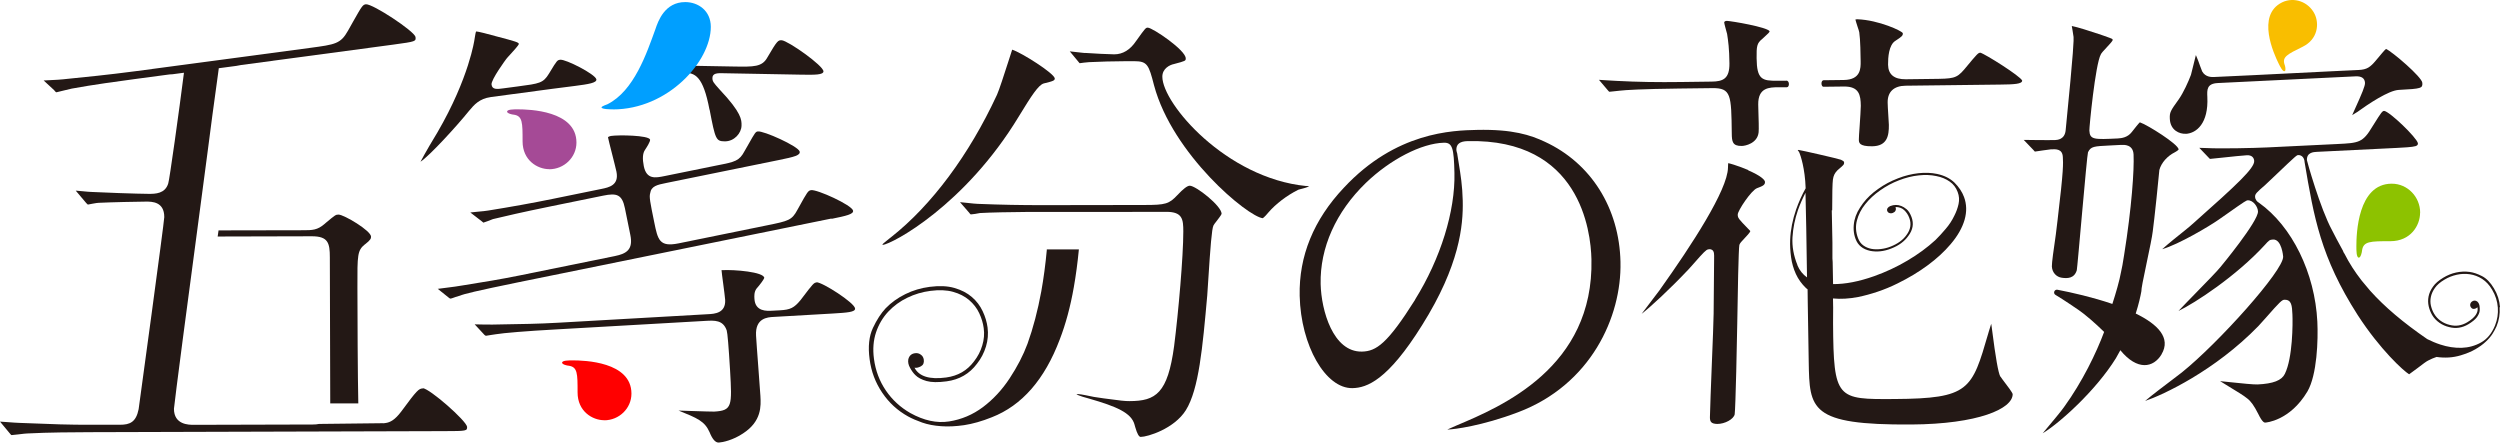
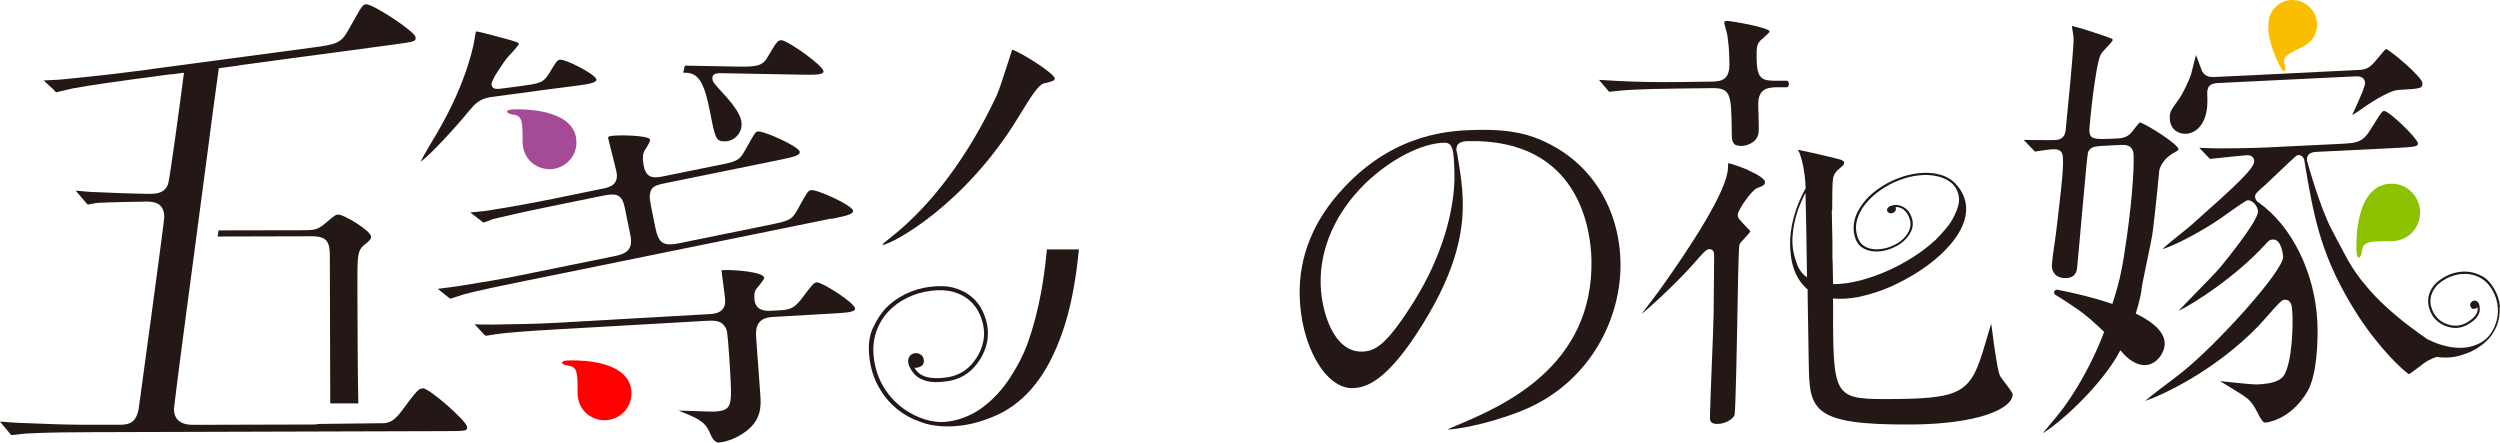
<svg xmlns="http://www.w3.org/2000/svg" height="54.879" viewBox="0 0 310 54.879" width="310">
  <g fill="#231815">
    <path d="m200.94 32.478c-.15-6.69-3.66-12.26-9.38-14.9-1.75-.82-3.97-1.57-8.42-1.47-3 .07-10.03.23-16.5 7.17-3.75 3.97-5.59 8.48-5.48 13.41.14 6.17 3.21 11.52 6.56 11.44 1.77-.04 4.35-.96 8.61-7.79 4.67-7.43 5.12-12.38 5.05-15.46-.04-1.83-.27-3.24-.49-4.61-.06-.36-.11-.7-.17-1.05 0-.11-.03-.2-.06-.29-.03-.11-.06-.22-.07-.33-.02-.73.43-1.08 1.41-1.1 13.91-.32 15.26 11.13 15.34 14.65.31 13.43-11.2 18.28-16.73 20.61-.46.2-.91.39-1.13.5h.12c.67-.02 4.11-.42 8.64-2.14 8.99-3.39 12.86-11.8 12.7-18.63zm-25.46 4.68c-3.44 5.46-4.82 6.4-6.59 6.44-3.59.08-5.05-5.09-5.13-8.37-.1-4.5 1.89-8.95 5.61-12.55 3.02-2.91 6.91-4.91 9.67-4.98 1.08-.03 1.24.73 1.31 3.74.11 4.74-1.71 10.61-4.88 15.71z" />
    <path d="m45.26 30.298c.7-.54.75-.73.75-.95 0-.74-3.35-2.73-4.03-2.74-.34 0-.4.04-1.55 1l-.16.14c-.92.8-1.53.8-2.75.8l-10.42.02-.11.76 11.69-.03c2 0 2.22.83 2.22 2.6l.05 17.93v.19h3.48c-.07-2.92-.11-11.46-.11-14.38-.01-4.06-.01-4.58.94-5.35z" />
    <path d="m52.44 48.168c-.5 0-.73.2-2.7 2.88-.77 1.01-1.34 1.33-1.96 1.41s-.22.02-.22.02c-.04 0-.08 0-.12 0-.02 0-.03 0-.05 0l-7.83.09c-.23.05-.49.07-.78.07l-14.75.04c-.61 0-2.46 0-2.46-1.99 0-.34 2-15.61 2.83-21.71l1.36-10.28c.32-2.55.8-6.1 1.27-9.49.04-.26.07-.51.1-.75l2.18-.29c.18-.04.38-.08.6-.11l18.88-2.53c2.81-.38 2.8-.4 2.73-.96-.21-.75-5.26-4.08-6.14-4.04-.39.05-.48.17-1.6 2.16l-.63 1.12c-.91 1.62-1.56 1.71-4.71 2.13l-21.63 2.89c-3.4.45-6.44.75-8.45.95l-.57.06c-.24.03-.89.07-1.57.1-.29.02-.57.03-.81.04l1.29 1.19c.23.29.27.28.32.27.07-.01.39-.09.74-.18.62-.16 1.01-.25 1.13-.27 2.59-.48 5.93-.93 7.72-1.17l4.19-.56c.15-.02.36-.05.58-.05l1.43-.19c-.58 4.59-1.82 13.47-1.95 13.73-.39 1.28-1.61 1.29-2.41 1.29-1.21 0-6.27-.18-7.17-.24-.16 0-.55-.04-1.2-.1-.23-.02-.48-.04-.69-.06l1.31 1.55c.07.07.16.16.19.18.05-.01.31-.06.58-.11.39-.07.63-.11.76-.11 1.4-.07 4.97-.15 5.88-.15.73 0 2.26 0 2.26 1.92 0 .57-3.15 23.64-3.18 23.82-.32 1.61-1.09 1.93-2.31 1.93h-3.37c-2.86.02-5.5-.09-7.43-.17-.62-.03-1.17-.05-1.64-.06-.24 0-.89-.05-1.57-.1-.31-.02-.62-.05-.87-.06l1.18 1.42c.19.25.22.25.28.25.07 0 .4-.04.76-.08.64-.08 1.04-.12 1.16-.12 2.63-.14 5.87-.15 7.8-.16l43.91-.13c2.83 0 2.83-.04 2.83-.53-.1-.77-4.62-4.73-5.5-4.8z" />
    <path d="m216.79 21.088c-1.17-.5-2.35-.84-2.49-.86-.02.1-.02.33-.03.56-.04 2.78-4.56 9.68-8.34 14.99l-.13.19c-.11.16-.41.54-.76 1-.41.54-1.06 1.39-1.48 1.95 1.06-.82 3.43-2.99 5.83-5.53.12-.12.37-.42.67-.75 1.19-1.36 1.5-1.66 1.73-1.71.04 0 .12-.03.22-.03s.22.03.32.11c.23.19.23.49.22 1.05-.02 1.05-.02 2.26-.03 3.46 0 1.19-.01 2.37-.03 3.39-.01.9-.11 3.44-.22 6.13-.11 2.78-.22 5.65-.24 6.7 0 .53.13.81.9.83.95.01 2.04-.59 2.17-1.19.11-.67.3-9.62.32-11.29.05-3.45.16-9.3.26-9.72.07-.22.27-.43.65-.83.23-.24.66-.7.7-.85 0 0 0-.03 0-.05-.01-.02-.13-.13-.26-.27-1.17-1.21-1.3-1.34-1.29-1.77 0-.48 1.69-3.02 2.4-3.27.71-.26.98-.39.98-.76 0-.26-.54-.79-2.09-1.45z" />
    <path d="m221.49 10.008h-1.05c-1.96.04-2.59-.17-2.62-2.78-.02-1.51.04-1.88.7-2.4.83-.75.91-.84.91-.96-.32-.51-4.67-1.25-5.3-1.28-.3 0-.33.18-.33.18 0 .15.23.95.3 1.22l.06.21c.14.91.27 1.82.29 3.66.02 1.88-.76 2.25-2.21 2.26l-3.75.05c-2.96.04-5.37 0-8.06-.14-.19 0-.65-.03-1.21-.07-.33-.02-.68-.05-.95-.06l1.07 1.26c.17.22.2.22.25.22.08 0 .33-.03.58-.06.28-.04.56-.07.65-.07.77-.09 2.72-.21 7.39-.27l4.11-.05c2.35-.03 2.36.83 2.42 5.61.01 1.01.08 1.58 1.24 1.56.41 0 1.95-.31 2.09-1.7.04-.33 0-1.77-.03-2.64 0-.34-.02-.63-.02-.79-.03-2.12 1.38-2.14 2.5-2.15h1.06c.34-.02.34-.83-.08-.82z" />
-     <path d="m245.56 6.538c-.26 0-.38.13-1.8 1.84l-.2.24c-.98 1.14-1.38 1.14-4.01 1.17l-3.23.04c-1.44.02-2.18-.59-2.2-1.8-.01-.89.09-2.45.9-2.96.82-.54.94-.64.93-.94 0-.25-2.98-1.65-5.65-1.74-.18 0-.23.04-.23.04.02.12.18.6.27.89.1.29.19.56.21.69.14.92.16 2.86.17 3.59.01.86.03 2.29-2.09 2.32l-2.48.03c-.4-.01-.35.81-.04.81l2.54-.03c1.9-.02 2.07 1.07 2.09 2.39 0 .39-.08 1.58-.15 2.63-.05.69-.1 1.4-.09 1.54 0 .39.01.87 1.65.85 1.85-.02 2.09-1.29 2.07-2.66 0-.16-.03-.66-.07-1.19-.04-.63-.08-1.31-.08-1.57-.02-1.33.77-2.07 2.21-2.09l11.73-.14c1.71-.02 2.75-.06 2.74-.5-.24-.56-4.58-3.29-5.2-3.46z" />
    <path d="m248.04 46.698c-.25-.46-.57-2.23-1.04-5.92l-.04-.31c-.01-.1-.03-.21-.05-.32-.08.25-.18.57-.31 1l-.06.21c-2.03 6.99-2.33 8.06-11.61 8.12-7.15.05-7.57.05-7.63-9.4 0-.74 0-1.38.01-1.92l-.02-1.15c.95.09 1.98.04 3.12-.18.78-.16 1.59-.38 2.42-.66s1.66-.62 2.48-1.03c1.36-.67 2.6-1.41 3.72-2.24 1.13-.83 2.07-1.7 2.84-2.61.88-1.03 1.45-2.04 1.74-3.04.28-.99.26-1.93-.07-2.82-.24-.65-.64-1.24-1.18-1.78-.55-.53-1.27-.89-2.16-1.08-.71-.15-1.48-.18-2.31-.09s-1.68.3-2.53.63c-.89.34-1.72.78-2.47 1.32-.76.53-1.38 1.12-1.88 1.78-.26.35-.48.7-.67 1.05-.18.36-.31.72-.39 1.08-.17.81-.13 1.58.14 2.29.29.79.9 1.28 1.82 1.48.82.16 1.69.07 2.6-.29.93-.36 1.64-.88 2.12-1.56.57-.75.7-1.53.4-2.34-.17-.45-.37-.77-.61-.97s-.46-.33-.65-.4c-.44-.18-.9-.18-1.37 0-.15.06-.26.15-.34.26-.07.12-.09.24-.04.36s.14.21.27.25c.14.05.28.04.43-.02s.26-.15.32-.27.07-.24.03-.37l-.03-.09c.43 0 .79.12 1.07.38s.5.59.64.97c.28.75.16 1.45-.35 2.13-.44.62-1.1 1.09-1.97 1.43-.38.15-.78.25-1.19.3s-.81.05-1.18-.02-.71-.21-1-.42c-.3-.21-.52-.52-.67-.92-.28-.74-.32-1.47-.13-2.19s.53-1.39 1.04-2.02c.5-.63 1.12-1.2 1.85-1.71s1.5-.93 2.32-1.24c.83-.32 1.65-.53 2.44-.61.79-.09 1.53-.06 2.22.09.61.12 1.15.34 1.62.67.47.32.8.76 1 1.3.19.5.22.99.11 1.49s-.28.97-.52 1.44c-.28.59-.64 1.14-1.08 1.65-.44.52-.86.98-1.27 1.38-1 .92-2.16 1.77-3.48 2.55s-2.69 1.42-4.13 1.93c-1.87.66-3.56.99-5.08.98l-.05-2.74c-.02-.14-.03-.28-.03-.44v-1.97s-.08-4-.08-4h.05c0-2.07.03-3.35.09-3.81.07-.49.22-.8.56-1.15l.16-.14c.66-.56.67-.59.67-.85 0-.12-.19-.23-.39-.32-.36-.14-4.93-1.18-5.27-1.22-.04 0-.09.02-.1.03.03.01.11.14.15.2.03.05.06.09.07.13.13.32.69 1.9.77 4.4-.46.82-.85 1.69-1.18 2.62-.44 1.27-.69 2.53-.74 3.77-.03.68.01 1.4.11 2.14s.3 1.44.6 2.1c.3.65.72 1.23 1.25 1.74.06.06.13.11.2.16 0 .54.02 1.08.02 1.6.05 3.25.09 6.12.12 7.38.1 5.89.13 7.86 12.71 7.78 8.28-.05 12.59-1.94 12.58-3.77-.04-.21-.67-1.04-.98-1.44-.24-.32-.43-.57-.52-.72zm-25.15-13.81c-.48-1.18-.69-2.34-.62-3.48s.3-2.26.67-3.34c.26-.74.58-1.46.94-2.16.06 1.93.13 6.26.19 10.49-.51-.36-.92-.86-1.19-1.5z" />
-     <path d="m161.97 23.068c-9.94-.98-17.84-10.23-17.84-13.56 0-1.01.91-1.46 1.45-1.57 1.45-.38 1.45-.4 1.45-.7 0-1.02-4.08-3.78-4.7-3.81-.25 0-.3.04-1.39 1.57l-.06.08c-.73 1.1-1.65 1.66-2.72 1.66-.43 0-2.88-.11-3.51-.17-.13.02-.55-.04-1.2-.11-.28-.03-.57-.06-.8-.09l1.03 1.24c.06.07.16.21.2.23.07-.01.3-.04.53-.07.26-.03.53-.06.62-.06 1.2-.06 3.19-.12 4.64-.12h.99c1.62 0 1.79.47 2.44 2.99 2.29 8.58 11.65 16.31 13.49 16.48.17-.12.59-.56.69-.71.92-1.07 2.28-2.1 3.67-2.8l.07-.03c.73-.18 1.12-.31 1.32-.4-.12-.03-.28-.06-.36-.06z" />
    <path d="m126.32 14.458c1.61-2.64 2.44-3.91 3.1-4.11 1.31-.31 1.37-.39 1.37-.64-.13-.65-4.1-3.17-5.28-3.55-.11.33-.31.95-.5 1.55-.5 1.55-1.12 3.47-1.37 4.01l-.04.09c-3.43 7.39-8.08 13.64-13.09 17.59l-.27.21c-.78.61-.81.65-.81.77 1.24-.13 10.25-4.95 16.89-15.92z" />
-     <path d="m147.53 23.028c-.3 0-.8.38-1.54 1.17-1.03 1.09-1.45 1.22-4.09 1.22l-12.71.02c-2.59 0-4.97-.04-7.96-.16-.21 0-.74-.06-1.3-.12-.31-.03-.64-.07-.89-.09l1.13 1.3c.1.14.17.22.21.22.13 0 .91-.11 1.13-.17 1.16-.07 4.02-.13 6.06-.14h1.29 1.75 9.66s.63-.01.63-.01h3.73c2 0 2.1.92 2.1 2.44 0 3.09-.6 9.97-1.14 14.21-.79 5.86-2.27 6.81-5.51 6.82-.64 0-.99-.04-3.22-.34l-1.21-.18c-.45-.09-1.65-.35-1.95-.35-.1 0-.18 0-.22.02.28.19 1.22.45 1.6.55 3.34.96 5.21 1.75 5.6 3.21l.09.32q.35 1.21.67 1.21c.85 0 4.16-1 5.61-3.32 1.61-2.6 2.07-7.74 2.65-14.24.03-.33.07-1 .12-1.82.27-4.2.44-6.41.65-6.84.05-.11.17-.26.38-.53.19-.25.59-.76.63-.91 0-.99-3.2-3.49-3.95-3.49z" />
    <path d="m129.81 30.948c-.17 1.84-.4 3.57-.69 5.18-.44 2.39-1.01 4.56-1.71 6.5-.53 1.43-1.27 2.85-2.21 4.28s-2.05 2.62-3.31 3.57c-1.27.95-2.67 1.54-4.2 1.78s-3.13-.11-4.81-1.04c-1.22-.7-2.24-1.63-3.03-2.79s-1.29-2.48-1.48-3.94c-.16-1.2-.07-2.29.26-3.28.33-.98.84-1.84 1.51-2.56.68-.72 1.47-1.3 2.37-1.73.9-.44 1.86-.72 2.87-.85 1.08-.14 2.01-.1 2.8.12s1.45.56 1.99 1.02.96 1 1.25 1.62.48 1.24.56 1.86c.1.71.04 1.43-.18 2.15-.21.72-.56 1.38-1.02 1.97-.85 1.14-1.99 1.8-3.45 2-2.06.28-3.37-.13-3.93-1.21.24.04.51-.02.8-.18s.4-.43.35-.82c-.04-.26-.15-.47-.37-.62-.21-.16-.45-.22-.72-.18-.44.06-.72.31-.83.76-.06.34.01.69.22 1.06.2.37.42.67.66.9.32.32.78.56 1.38.73.61.17 1.43.18 2.48.04 1.59-.21 2.85-.94 3.78-2.19.5-.63.87-1.34 1.11-2.13s.3-1.57.2-2.35c-.09-.68-.29-1.36-.61-2.03-.31-.67-.76-1.26-1.34-1.76s-1.3-.87-2.16-1.12-1.88-.29-3.06-.14c-1.08.14-2.09.44-3.02.9-.94.46-1.75 1.04-2.45 1.76-.57.61-1.1 1.42-1.58 2.44s-.62 2.31-.41 3.87c.2 1.53.72 2.91 1.56 4.15.84 1.25 1.91 2.23 3.21 2.95.49.27 1.07.52 1.75.76s1.47.39 2.34.45c.87.07 1.83.02 2.87-.13 1.04-.16 2.19-.48 3.43-.98 3.73-1.46 6.54-4.67 8.42-9.65.74-1.92 1.32-4.07 1.74-6.46.26-1.47.47-3.04.63-4.7h-4.01z" />
    <path d="m268.02 43.948c1.24-2.06-.5-3.76-3.19-5.07.37-1.15.58-2.1.7-2.76-.01-.3.2-1.38.67-3.59.34-1.6.68-3.25.74-3.83.18-1.25.8-7.23.82-7.62.24-.9 1-1.74 1.93-2.2.34-.19.44-.3.46-.35-.04-.65-3.89-3.06-4.81-3.36-.18.16-.6.7-1.01 1.22-.51.65-1.22.75-1.71.78-2.95.14-3.48.17-3.54-.98-.02-.39.74-8.23 1.42-9.44.07-.16.29-.41.69-.83.27-.29.73-.78.78-.93 0-.02-.01-.1-.02-.13-.06-.07-.51-.22-1.12-.44l-.59-.2c-1.08-.36-2.65-.87-3.34-.99.03.17.06.39.1.58.07.41.11.66.12.78.02.34.06 1.14-.98 11.56-.11 1.16-1.02 1.2-1.31 1.22-.37.02-1.35 0-2.3 0-.59 0-1.2-.02-1.59-.02l1.19 1.24c.07.08.16.19.19.21.12-.02.6-.09 1.02-.15.51-.08.83-.12.97-.13.64-.03 1.43-.07 1.48.96.04.81.12 1.38-.65 7.79l-.22 1.81c-.02.14-.05.36-.09.65-.14.94-.42 2.9-.4 3.31.04.79.59 1.31 1.22 1.4.69.1 1.56.11 1.87-.93.08-.28 1.26-14.34 1.39-14.63.36-.73.72-.74 2.73-.84l1.37-.07c.37-.02 1.49-.07 1.55 1.19.09 1.89-.23 6.59-1.17 12.45-.16 1-.27 1.68-.39 2.15-.18 1.03-.65 2.65-1.07 3.93-2.43-.83-5.03-1.42-6.81-1.76-.38-.07-.58.44-.24.64 1.12.67 2.22 1.44 2.82 1.84.83.56 2.11 1.67 3.21 2.75-.97 2.6-2.69 6.17-4.98 9.33-.29.43-1.43 1.79-2.34 2.88-.1.12-.2.24-.3.36 2.11-1.27 6.6-5.31 9.08-9.31.2-.34.38-.67.55-.99 2.1 2.56 4.1 2.2 5.12.5z" />
    <path d="m271.03 16.598c1.33-.07 2.84-1.3 2.68-4.57-.04-.89-.08-1.66 1.29-1.73l17.07-.83c.76-.04 1.16.23 1.19.81.02.37-.37 1.3-1.25 3.24-.11.25-.24.52-.34.76.13-.08.3-.18.5-.31.06-.04.11-.07.13-.08 1.36-.98 3.88-2.68 5.16-2.74 2.85-.14 2.95-.22 2.91-.87-.03-.71-3.73-3.87-4.5-4.21-.16.1-.66.72-1.25 1.42-.71.85-1.12 1.14-2.14 1.19l-3.37.16s-9.64.48-9.64.48-4.91.23-4.91.23c-.29.01-1.07.05-1.49-.69-.06-.13-.15-.38-.26-.68-.11-.32-.33-.94-.52-1.35-.1.39-.23.92-.32 1.29-.13.52-.24.99-.29 1.16-.33.88-.92 2.18-1.5 3.02-1.06 1.47-1.16 1.63-1.12 2.46.07 1.41 1.21 1.87 1.96 1.83z" />
    <path d="m310 38.088c-.06-.82-.31-1.6-.75-2.33-.44-.74-.94-1.25-1.5-1.53s-1.06-.45-1.52-.51c-.55-.07-1.1-.05-1.66.07s-1.1.34-1.61.65c-.56.34-.99.7-1.27 1.11-.29.4-.47.81-.55 1.22s-.07.82.02 1.22c.09.39.24.75.43 1.08.22.37.52.69.89.95s.78.44 1.21.54c.83.22 1.62.1 2.38-.35.5-.3.85-.59 1.06-.87.2-.28.32-.54.35-.79.02-.18.01-.39-.02-.62-.04-.23-.13-.41-.27-.53-.2-.15-.4-.17-.62-.04-.13.08-.21.18-.25.32s-.02.27.05.39c.11.18.25.26.43.23s.31-.1.41-.2c.13.66-.3 1.28-1.28 1.87-.69.41-1.41.52-2.17.32-.4-.1-.78-.26-1.11-.5-.34-.24-.61-.53-.81-.87-.18-.29-.31-.63-.4-.99-.09-.37-.09-.74-.01-1.12s.25-.76.51-1.12c.26-.37.65-.7 1.17-1.01.48-.29.99-.49 1.53-.61s1.08-.14 1.62-.06 1.05.27 1.53.58.89.75 1.23 1.33c.42.7.65 1.43.71 2.21.06.77-.06 1.52-.35 2.24-.4.97-.97 1.67-1.72 2.09-.74.42-1.55.64-2.42.67-.87.02-1.75-.11-2.65-.41-.58-.19-1.11-.42-1.61-.67-2.97-2.04-5.29-4-7.08-6-.3-.36-.63-.74-.98-1.17-.03-.03-.06-.07-.09-.11-.84-1.08-1.54-2.17-2.11-3.3-.08-.09-.15-.24-.2-.39-.55-.99-1.04-1.92-1.35-2.54-1.46-2.67-3.11-8.59-3.11-8.67-.05-.98.84-1.02 1.21-1.04l9.96-.49c.75-.04 1.89-.09 2.3-.22.28-.09.29-.22.29-.36-.13-.69-3.53-3.96-4.19-4.01-.22.01-.37.21-1.25 1.62l-.19.3c-1.2 2.03-1.69 2.06-4.4 2.19l-8.65.42c-1.66.08-5.86.17-7.5.08-.05-.01-.36 0-.66-.02-.09 0-.19 0-.27-.01l1.11 1.16c.18.21.2.21.26.21.11 0 .72-.07 1.46-.15 1.18-.13 2.66-.28 3.08-.3.64-.03.88.34.9.71.04.89-2.11 2.9-7.43 7.62l-.58.51c-.14.12-.37.3-.66.54-.62.49-1.99 1.59-2.74 2.27 2.03-.59 5.82-2.83 7-3.66.17-.12.53-.37.96-.67 2.43-1.72 2.49-1.72 2.65-1.73.69-.03 1.25.81 1.27 1.37.06 1.21-4.62 6.87-4.67 6.92-.4.5-1.73 1.86-3.01 3.17-.75.77-1.62 1.66-2.18 2.26 2.04-.99 7.12-4.28 10.72-8.2.5-.56.58-.64 1.01-.66 1.08-.05 1.25 2.09 1.25 2.12.08 1.7-8.05 10.74-12.56 14.36-.21.17-.65.5-1.19.91-.9.68-2.52 1.9-3.37 2.63 2.22-.75 8.65-3.74 14.04-9.28.16-.16.53-.58.92-1.02 1.77-2.02 2.03-2.24 2.3-2.25.92-.04.96.75 1.01 1.84.05 1.05.04 5.38-.94 7.35-.39.81-1.44 1.22-3.38 1.31-.49.02-1.98-.13-3.29-.27-.48-.05-1.01-.11-1.36-.14.3.19.66.41.99.61.97.59 1.97 1.19 2.38 1.54.45.34.85.9 1.37 1.93.52 1.08.78 1.07.87 1.06.03 0 3.04-.19 5.22-3.86 1.2-2.05 1.34-6.4 1.23-8.65-.3-6.04-3.13-11.83-7.24-14.75-.23-.12-.46-.38-.48-.73-.02-.36.2-.56 1.26-1.48.2-.18.72-.68 1.31-1.24 2.57-2.45 2.59-2.45 2.78-2.46.44-.02.77.34.79.88 1.15 6.82 1.99 11.78 6.58 18.95 2.79 4.31 5.71 6.95 6.38 7.35.21-.14.67-.49 1.02-.75.69-.53 1.12-.85 1.33-.95.35-.19.7-.33 1.05-.45 1.04.15 2.04.09 3-.2.7-.21 1.31-.46 1.81-.75s.93-.6 1.28-.93c.35-.32.64-.66.85-.99.21-.34.38-.65.5-.93.31-.75.44-1.54.38-2.37z" />
  </g>
  <path d="m300.09 26.388c0 1.57-1.17 3.52-3.68 3.52s-3.37 0-3.52 1.18c0 .15-.16.86-.39.86-.31 0-.31-.86-.31-1.41 0-1.49.15-7.76 4.39-7.76 1.96 0 3.52 1.64 3.52 3.6z" fill="#8dc200" />
  <path d="m287.01 1.728c.59 1.2.43 3.13-1.48 4.07s-2.57 1.26-2.24 2.22c.06.12.2.71.02.8-.24.12-.56-.54-.77-.96-.56-1.14-2.79-5.97.43-7.56 1.49-.73 3.3-.07 4.04 1.43z" fill="#f9be00" />
  <g fill="#231815">
    <path d="m101.25 35.028c-.32.02-.43.14-1.78 1.92l-.19.25c-.81.98-1.27 1.21-2.57 1.28l-.94.05c-.69.04-2.13.12-2.22-1.48-.02-.33-.05-.83.25-1.25.42-.47.93-1.16.97-1.34-.05-.74-3.72-1.04-5.19-.96-.04 0-.08 0-.11 0 .01.22.11.94.2 1.63.11.85.23 1.73.25 2.05.09 1.66-1.33 1.74-2.1 1.78l-18.62 1.06c-2.44.14-4.62.17-7.13.21l-1.03.02c-.17 0-.66 0-1.23-.01-.33 0-.68-.02-.95-.02l1.12 1.21c.1.13.23.2.27.21.07 0 .32-.05.56-.09.28-.05.56-.09.66-.1.95-.16 3.83-.4 7.47-.6l18.56-1.06c1.11-.06 2.16-.12 2.61 1.18.1.3.24 1.97.42 4.98.25 4.39.28 4.96-1.97 5.09-.23.01-1.39-.03-3-.08-.51-.02-1.06-.04-1.43-.05h.01c2.34.95 3.23 1.31 3.84 2.67q.53 1.33 1.15 1.3c.49-.03 1.76-.3 3-1.13 2.33-1.51 2.23-3.4 2.16-4.66-.03-.52-.14-2.02-.26-3.56-.12-1.63-.25-3.31-.28-3.91-.12-2.19 1.43-2.28 2.18-2.32l7.31-.42c1.85-.11 2.82-.18 2.79-.62-.04-.7-4.05-3.27-4.79-3.26z" />
    <path d="m103.11 27.138c1.82-.37 2.76-.58 2.67-1.02-.14-.69-4.48-2.66-5.21-2.54-.37.07-.45.2-1.55 2.19l-.14.25c-.69 1.29-1.09 1.38-3.75 1.92l-10.99 2.24c-2.38.48-2.57-.43-3.02-2.65-.51-2.5-.63-3.09-.5-3.56.13-.9.87-1.05 2-1.28l13.94-2.84c1.97-.4 2.7-.59 2.6-1.06-.19-.67-4.5-2.6-5.2-2.49-.27.05-.33.14-1.15 1.59l-.48.84c-.65 1.23-1.16 1.34-3.36 1.77l-6.59 1.34c-1.09.22-2.21.45-2.55-1.24-.18-.9-.14-1.57.13-1.98.19-.29.7-1.06.65-1.31-.19-.54-3.93-.59-4.85-.45-.27.06-.36.14-.37.16.06.3.26 1.11.48 1.96.24.95.49 1.93.57 2.31.34 1.69-.93 1.95-1.86 2.14l-6.07 1.24c-2.6.53-5.06.97-7.97 1.44-.21.04-.76.1-1.35.15-.3.03-.62.06-.87.09l1.39 1.07c.08.07.19.17.23.19.09-.03.91-.31 1.11-.41l.08-.03c.12-.03.31-.07.6-.14.91-.22 2.8-.67 6.66-1.46l6.42-1.31c1.67-.34 2.33-.15 2.68 1.57l.67 3.3c.37 1.8-.44 2.33-1.94 2.63l-11.8 2.4c-2.37.48-4.47.82-6.9 1.21l-1.08.17c-.17.03-.65.09-1.22.16-.32.04-.67.08-.94.12l1.4 1.12c.06.04.12.09.15.09.16 0 .41-.12.66-.2.24-.08.47-.15.56-.17.47-.2 1.88-.56 7.25-1.66l38.81-7.9z" />
    <path d="m60.83 12.038s7.62-1.02 7.62-1.02 2.82-.36 2.82-.36c1.7-.22 2.74-.38 2.68-.82-.14-.65-3.83-2.52-4.48-2.43-.36.05-.39.05-1.28 1.53l-.11.18c-.73 1.19-1.15 1.24-3.88 1.6l-1.81.24c-.73.1-1.36.18-1.44-.47-.08-.6 1.81-3.16 1.83-3.18.07-.1.24-.28.44-.5.31-.34 1.05-1.13 1.12-1.36-.04-.2-.35-.3-2.79-.94-.92-.26-2.28-.61-2.5-.61-.06.05-.11.37-.15.61-.02.11-.04.24-.06.36 0 .02-.65 4.77-4.6 11.55-.32.49-1.62 2.72-2.1 3.64 1.13-.74 4.49-4.41 6.02-6.31.63-.75 1.27-1.51 2.69-1.71z" />
    <path d="m87.99 13.588c.71 3.73.8 3.92 1.87 3.94 1.18.02 2.08-1.02 2.09-1.96.01-.7.03-1.56-2.71-4.46l-.07-.08c-.68-.76-.84-.94-.83-1.37.01-.6.67-.59 1.26-.58l9.74.18c1.71.03 2.76.03 2.77-.41-.01-.71-4.36-3.78-5.18-3.86-.45 0-.53 0-1.78 2.14-.65 1.18-1.67 1.16-4.12 1.12l-6.09-.11-.05.09c-.04.26-.1.52-.18.78h.11c1.35.03 2.36.37 3.16 4.6z" />
  </g>
  <path d="m68.11 20.978c-1.47 0-3.31-1.1-3.31-3.45s0-3.16-1.11-3.31c-.15 0-.81-.15-.81-.37 0-.29.81-.29 1.32-.29 1.4 0 7.28.15 7.28 4.12 0 1.84-1.54 3.31-3.38 3.31z" fill="#a54a96" />
  <path d="m74.93 52.108c-1.47 0-3.31-1.1-3.31-3.45s0-3.16-1.11-3.31c-.15 0-.81-.15-.81-.37 0-.29.81-.29 1.32-.29 1.4 0 7.28.15 7.28 4.12 0 1.84-1.54 3.31-3.38 3.31z" fill="#f00" />
-   <path d="m76 13.558c-.2 0-1.41 0-1.41-.24 0-.15.63-.34.73-.39 3.31-1.66 4.87-6.34 5.95-9.31.34-1.02 1.17-3.36 3.7-3.36 1.61 0 3.17 1.07 3.17 3.07 0 4.29-5.31 10.24-12.14 10.24z" fill="#009fff" />
</svg>